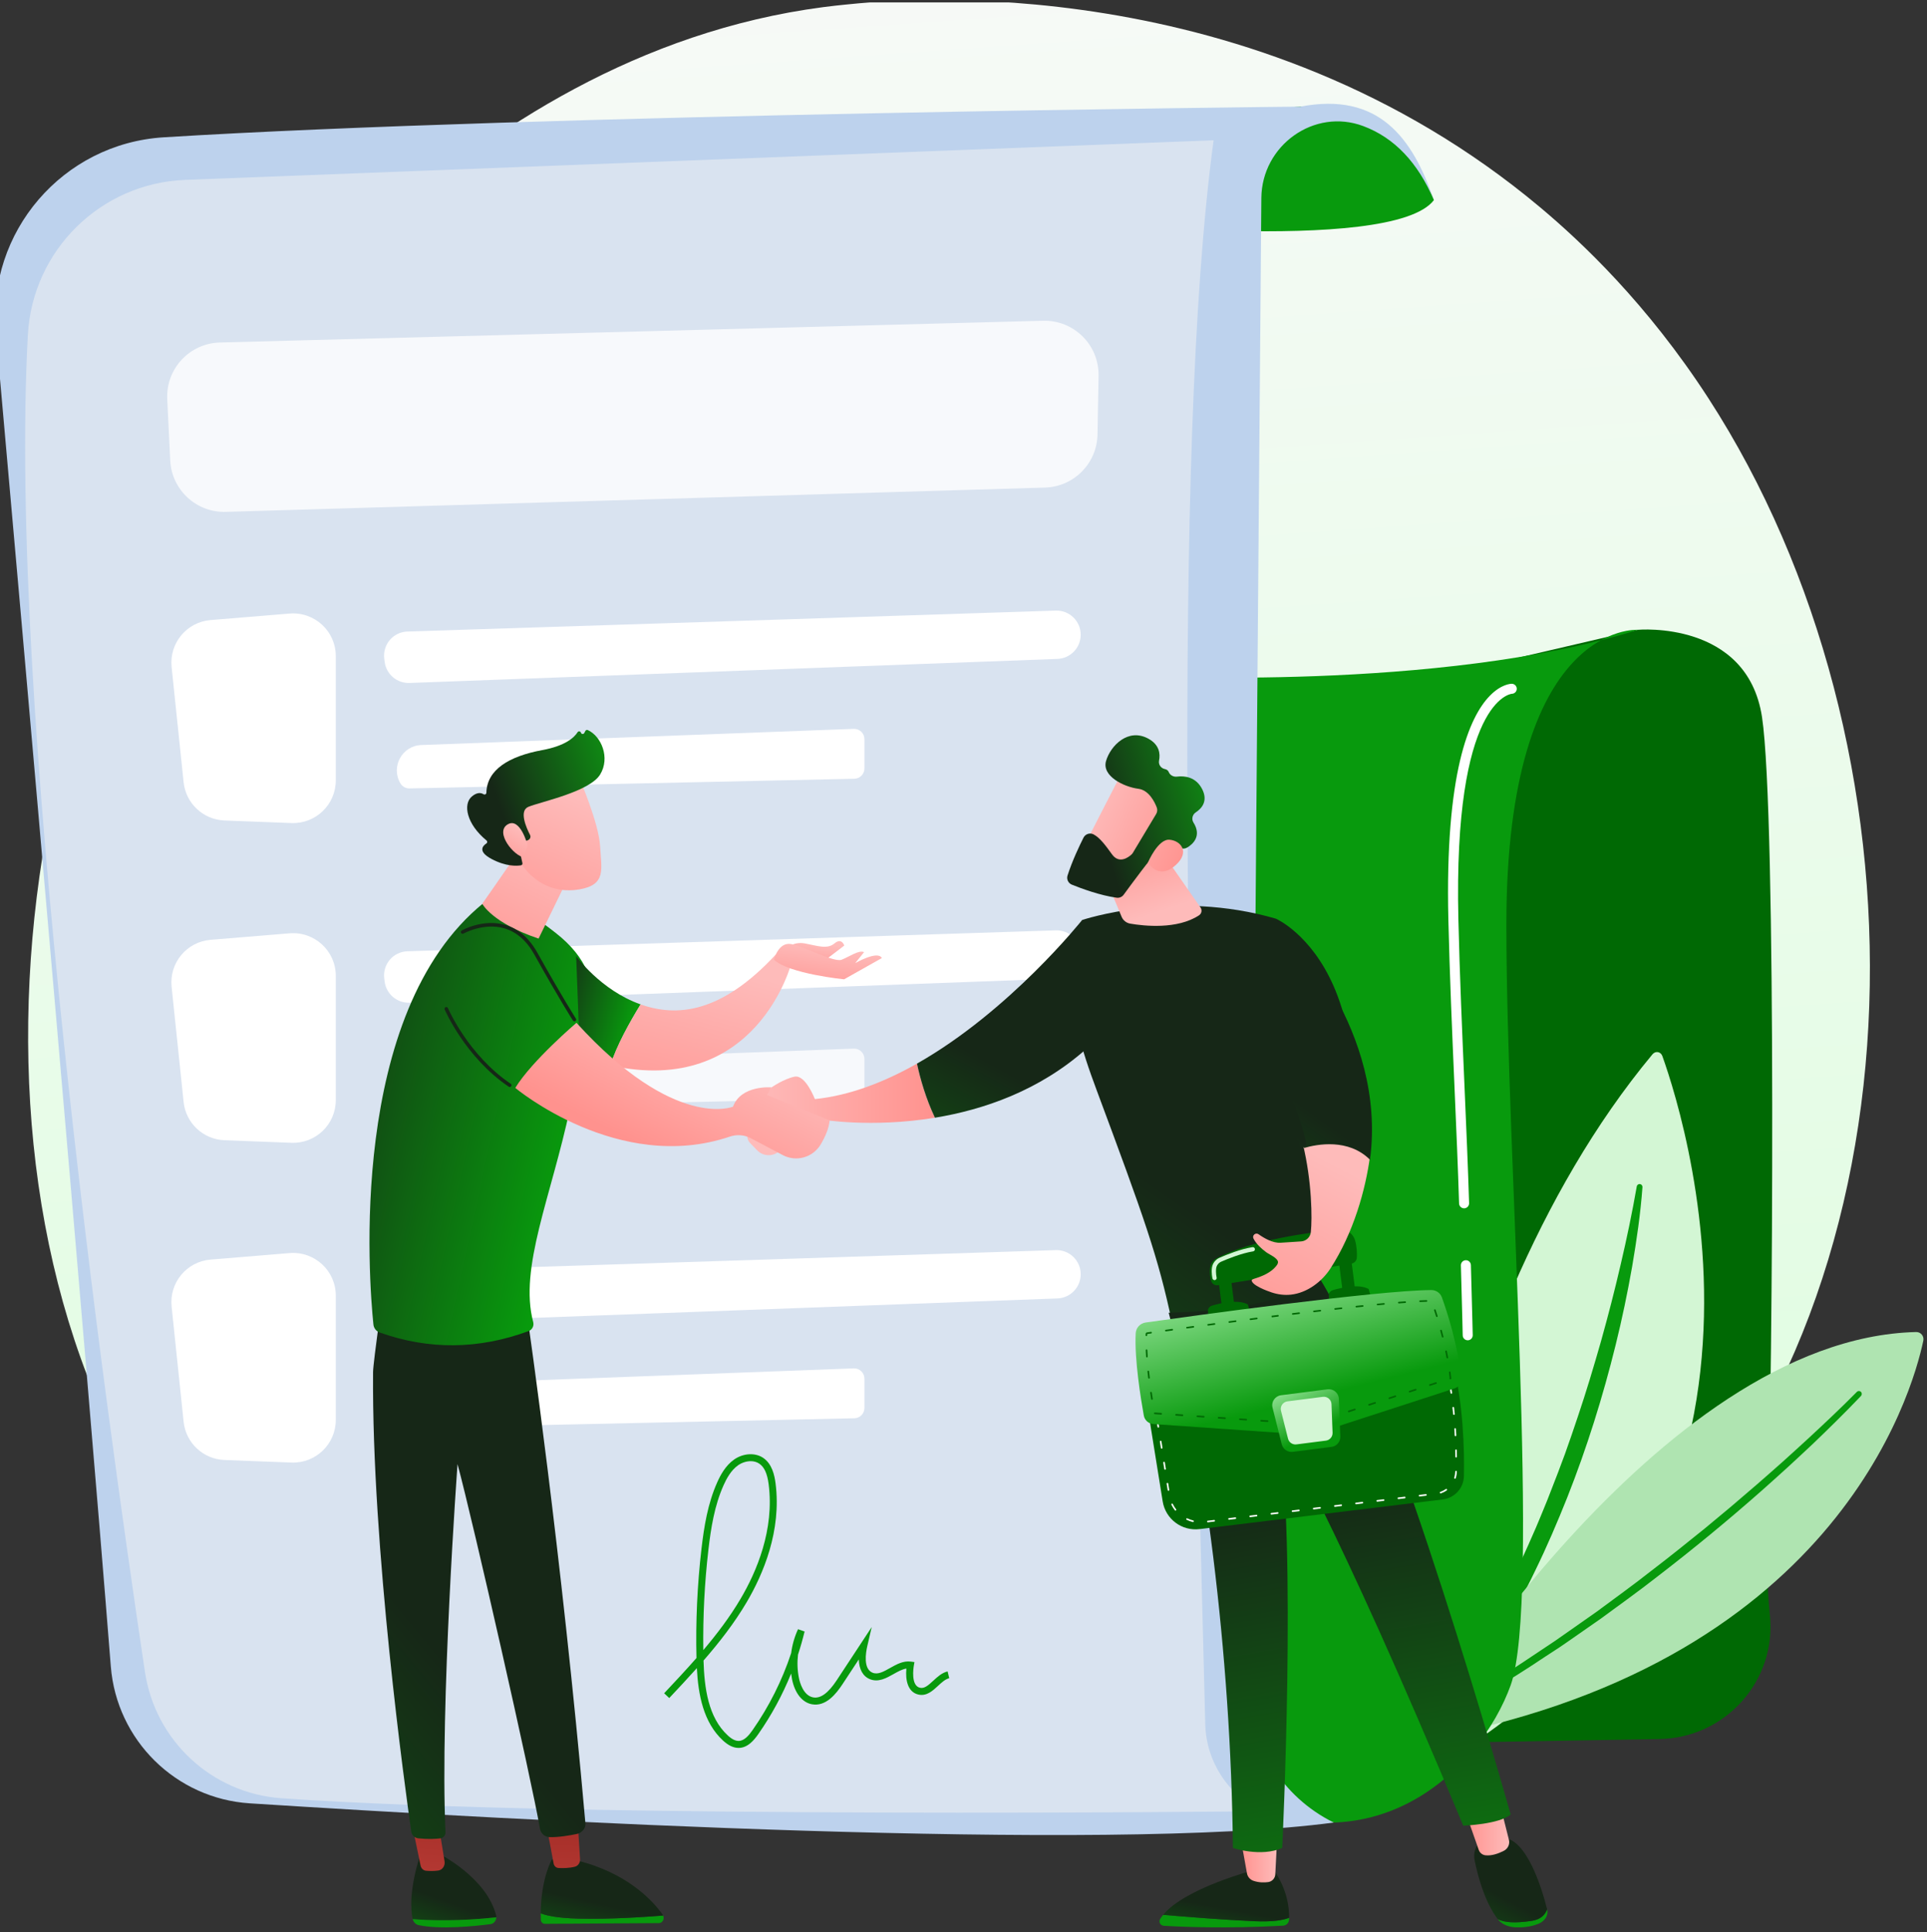
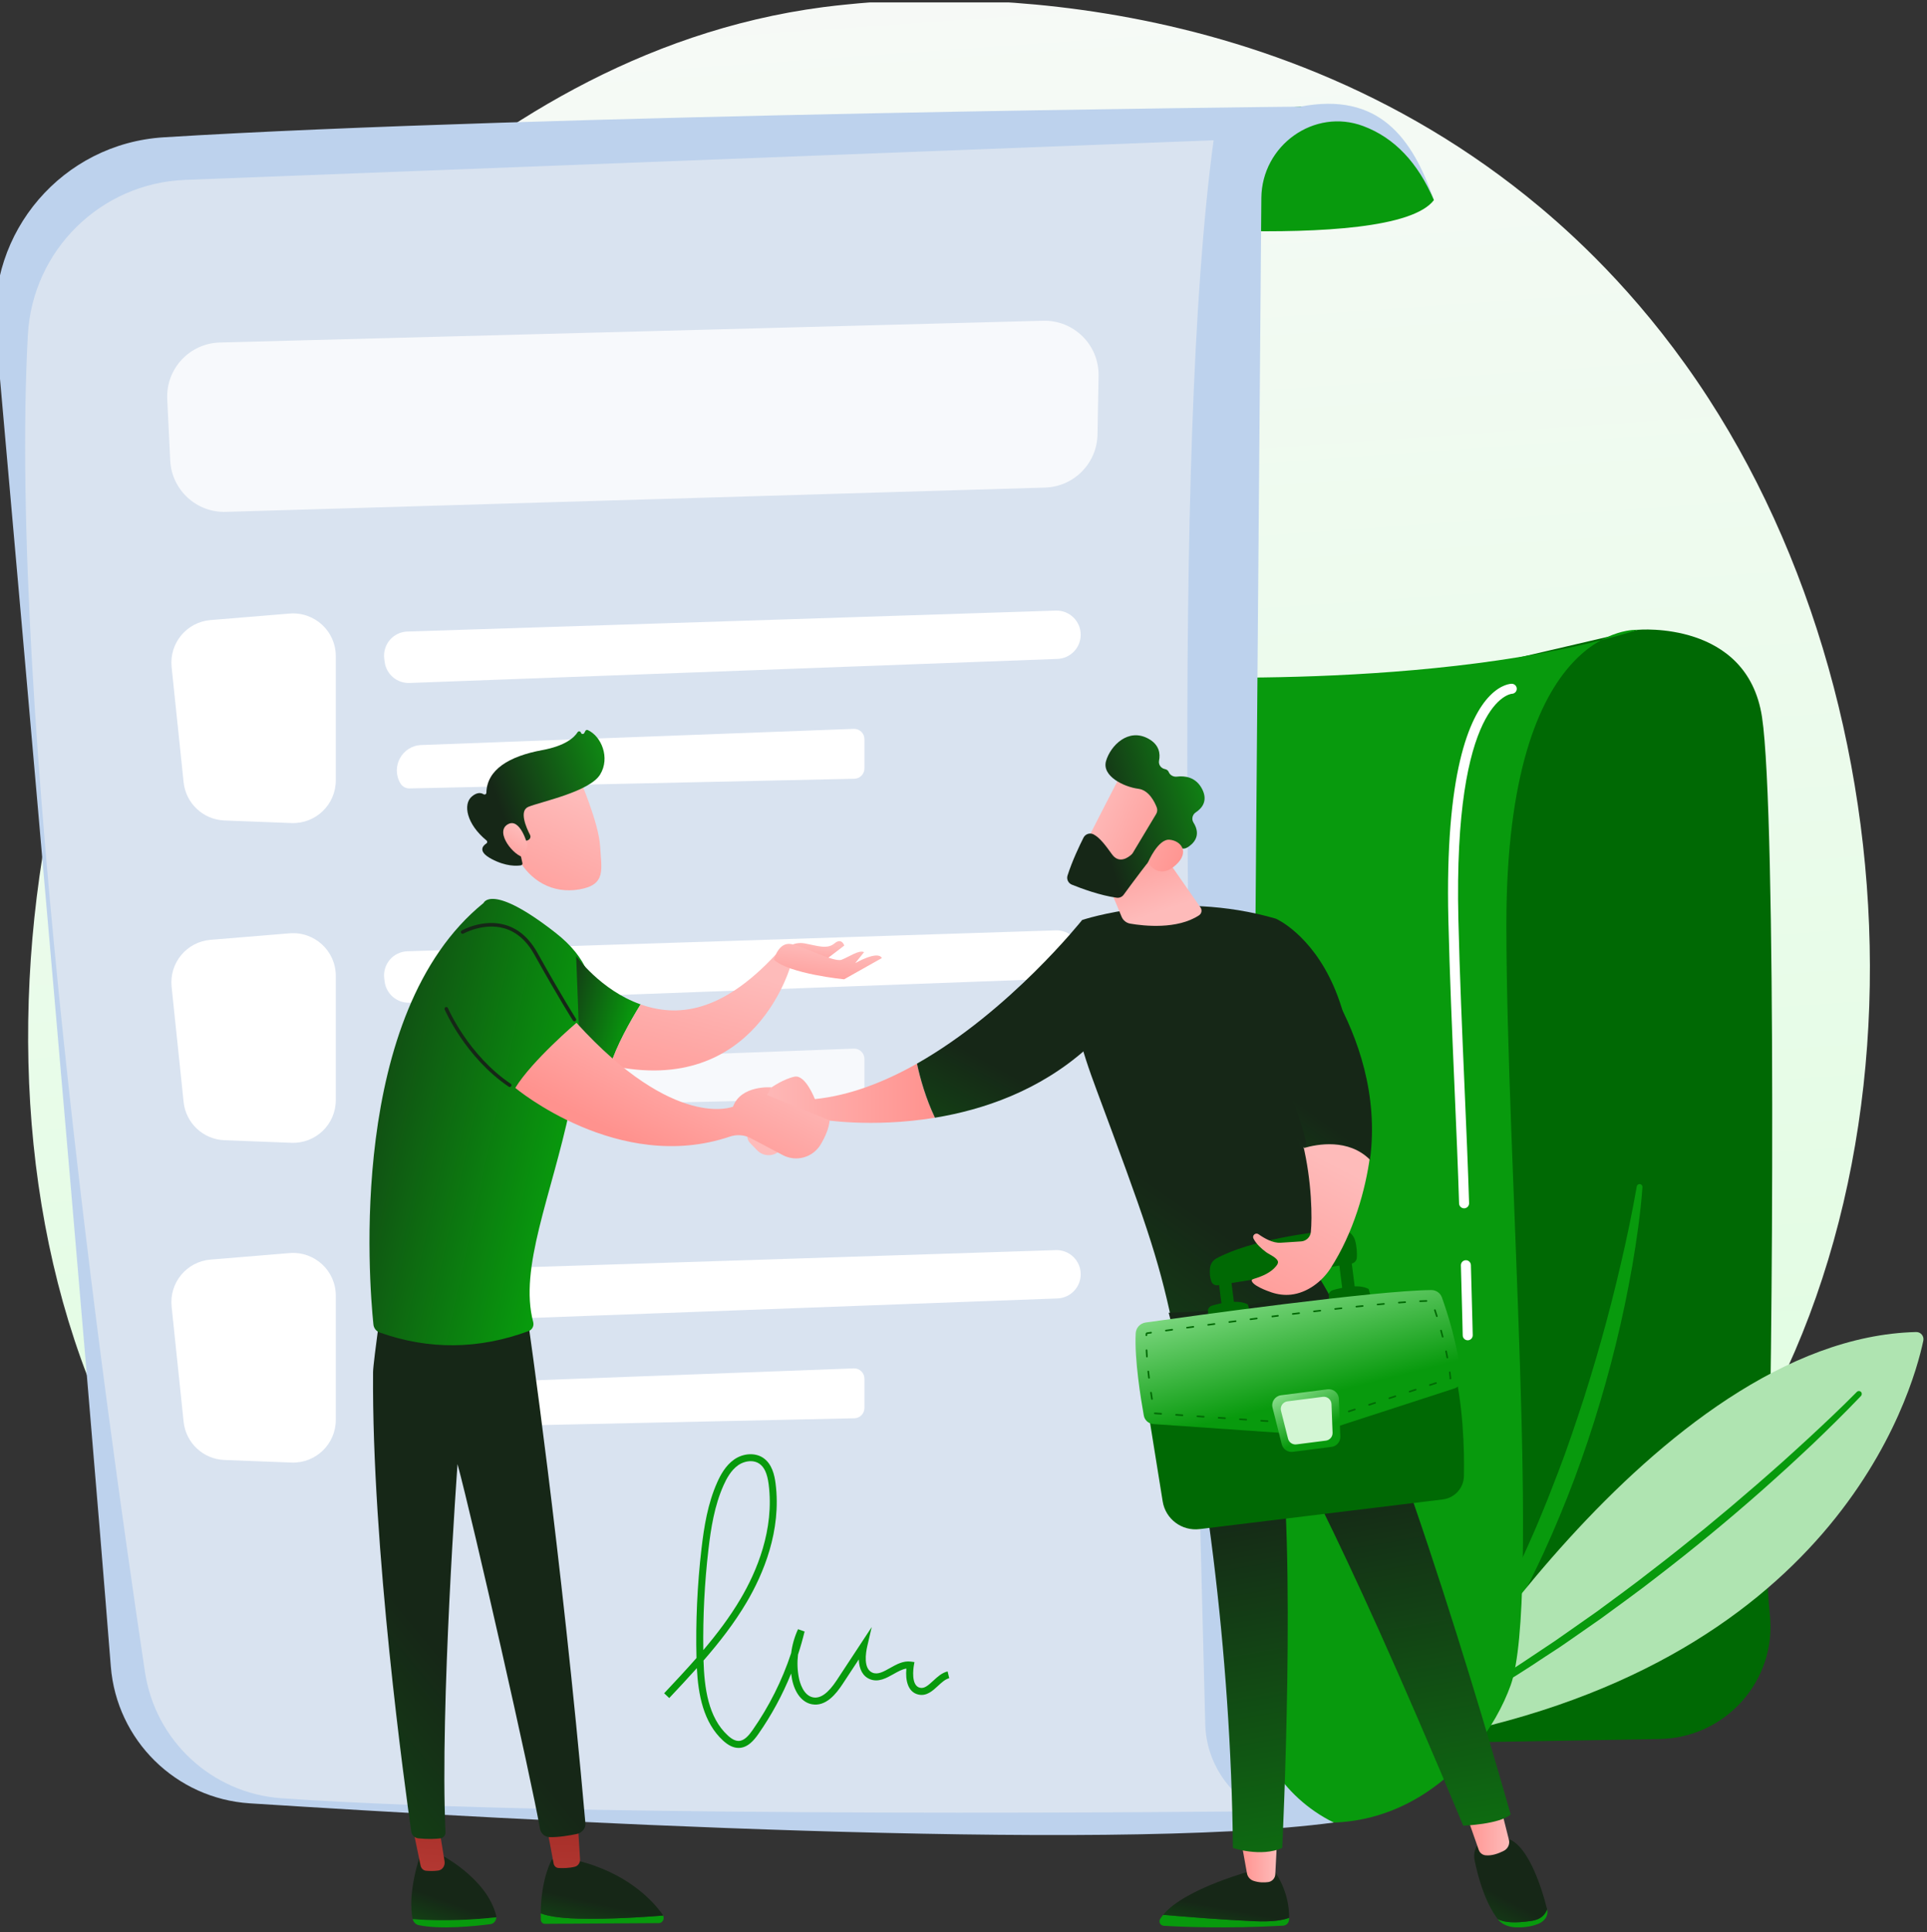
<svg xmlns="http://www.w3.org/2000/svg" width="400" height="401" viewBox="0 0 400 401" fill="none">
  <rect x="0" y="0" width="400" height="401" fill="#333333" stroke="none" />
  <g clip-path="url(#clip0_4_955)">
    <path d="M342.152 326.699C332.201 336.956 323.297 342.986 316.48 347.537C249.993 391.932 173.99 379.135 150.492 374.763C112.581 367.707 80.58 362.729 53.084 337.888C-9.396 281.441 -6.357 163.689 41.384 90.747C47.044 82.098 94.713 11.437 170.879 1.481C172.742 1.237 174.133 1.099 175.35 0.97C187.133 -0.277 260.148 -6.862 319.686 43.018C328.209 50.159 341.924 63.038 354.642 82.68C401.146 154.502 401.294 265.737 342.152 326.699Z" fill="url(#paint0_linear_4_955)" />
    <path d="M306.099 138.6L340.012 130.705C340.012 130.705 362.687 128.667 365.753 148.82C368.819 168.973 367.93 288.374 366.971 312.998C366.654 321.114 366.694 328.614 367.385 335.153C368.823 348.774 358.196 360.672 344.501 360.91L281.366 362.003L306.1 138.6H306.099Z" fill="#006904" />
-     <path d="M288.056 371.706C288.056 371.706 294.831 276.711 343.017 218.805C343.646 218.05 344.733 218.239 345.065 219.168C350.316 233.837 379.828 328.169 288.055 371.706H288.056Z" fill="#D3F6D4" />
    <path d="M340.937 246.372C340.531 251.914 339.729 257.383 338.799 262.842C337.838 268.293 336.708 273.715 335.379 279.092C332.726 289.846 329.409 300.45 325.329 310.77C323.272 315.922 321.09 321.029 318.648 326.014C317.465 328.524 316.144 330.968 314.878 333.438C313.533 335.866 312.221 338.312 310.765 340.678C305.125 350.237 298.518 359.246 290.977 367.354C290.752 367.595 290.375 367.609 290.132 367.384C289.904 367.172 289.88 366.825 290.064 366.583L290.07 366.576C296.781 357.877 302.827 348.734 308.07 339.135C309.422 336.759 310.624 334.301 311.911 331.892C313.107 329.432 314.357 327.002 315.471 324.506C316.03 323.259 316.636 322.033 317.178 320.778L318.828 317.024C319.37 315.768 319.878 314.499 320.403 313.238C320.936 311.979 321.433 310.705 321.923 309.429C322.942 306.891 323.889 304.325 324.845 301.761C325.757 299.182 326.669 296.602 327.521 294.001C329.279 288.815 330.841 283.565 332.348 278.297C333.824 273.02 335.197 267.708 336.43 262.363C337.687 257.026 338.802 251.636 339.75 246.244L339.752 246.227C339.809 245.902 340.12 245.684 340.445 245.742C340.75 245.796 340.959 246.073 340.937 246.375V246.372Z" fill="#089A0D" />
    <path d="M294.028 361.308C294.028 361.308 343.702 277.752 397.746 276.444C398.705 276.421 399.433 277.302 399.235 278.24C396.934 289.162 380.844 346.335 294.028 361.308Z" fill="#AFE4B1" />
    <path d="M386.304 289.701C383.029 293.138 379.657 296.446 376.238 299.721C374.512 301.338 372.785 302.954 371.04 304.552C369.28 306.132 367.54 307.736 365.763 309.296C358.672 315.559 351.358 321.573 343.853 327.336C340.13 330.255 336.271 332.997 332.465 335.806L326.641 339.864C325.669 340.537 324.703 341.221 323.72 341.879L320.747 343.818C312.894 349.103 304.688 353.842 296.424 358.443C296.135 358.605 295.772 358.5 295.611 358.213C295.453 357.928 295.551 357.571 295.83 357.407L295.846 357.398L301.944 353.821L304.993 352.033C306 351.422 306.989 350.78 307.988 350.156L313.978 346.405C315.953 345.12 317.904 343.796 319.866 342.494L322.807 340.534L325.702 338.508L331.488 334.448C335.271 331.637 339.104 328.894 342.804 325.973C346.553 323.118 350.22 320.156 353.89 317.199L359.325 312.677L364.693 308.076C366.482 306.54 368.231 304.962 370.002 303.406C371.757 301.832 373.495 300.241 375.232 298.649C378.691 295.452 382.13 292.213 385.433 288.873L385.442 288.864C385.674 288.629 386.051 288.628 386.286 288.86C386.519 289.089 386.523 289.461 386.3 289.696L386.304 289.701Z" fill="#089A0D" />
    <path d="M237.154 140.239C237.154 140.239 298.905 143.632 340.011 130.705C340.011 130.705 312.684 128.832 312.684 191.923C312.684 240.16 319.837 332.231 313.591 349.709C307.344 367.187 283.989 390.68 250.508 370.489C217.027 350.298 237.153 140.239 237.153 140.239H237.154Z" fill="#089A0D" />
    <path d="M220.738 45.65C220.738 45.65 288.869 53.076 297.646 41.529C297.646 41.529 290.664 20.745 269.93 22.127C249.196 23.509 220.736 45.65 220.736 45.65H220.738Z" fill="#089A0D" />
    <path d="M-0.85 69.033C5.091 135.801 17.57 277.028 22.999 345.823C24.209 361.16 36.502 373.274 51.855 374.259C106.544 377.769 229.622 384.58 276.854 378.244C266.035 372.911 259.221 361.855 259.32 349.793L261.828 41.092C261.917 30.184 272.781 22.345 282.996 26.173C289.431 28.584 294.304 33.722 297.646 41.53C293.186 28.535 286.174 19.028 269.93 22.129C269.93 22.129 111.066 23.717 33.974 28.497C13.029 29.795 -2.711 48.128 -0.85 69.033Z" fill="#BDD2ED" />
    <path d="M38.449 37.332L251.915 29.114C243.11 94.294 246.827 227.032 250.186 357.845C250.385 365.6 254.933 372.58 261.947 375.895C261.947 375.895 119.567 377.536 58.388 373.197C43.984 372.175 32.233 361.276 30.093 346.994C21.695 290.948 1.601 146.16 5.784 69.506C6.742 51.953 20.882 38.008 38.449 37.332Z" fill="#D9E3F0" />
    <path d="M35.624 138.435L38.115 162.345C38.572 166.727 42.181 170.108 46.584 170.276L60.505 170.811C65.526 171.004 69.701 166.986 69.701 161.96V136.166C69.701 130.988 65.279 126.914 60.119 127.338L43.706 128.687C38.756 129.093 35.108 133.492 35.622 138.432L35.624 138.435Z" fill="white" />
    <path d="M84.578 131.065C107.747 130.344 196.693 127.453 219.152 126.721C221.986 126.63 224.328 128.9 224.328 131.735C224.328 134.434 222.194 136.648 219.497 136.748L85.009 141.741C82.418 141.837 80.18 139.944 79.848 137.373L79.764 136.723C79.382 133.783 81.615 131.156 84.578 131.065Z" fill="white" />
    <path d="M83.121 162.586C83.515 163.245 84.232 163.642 85 163.626L177.346 161.62C178.506 161.596 179.434 160.648 179.434 159.486V153.398C179.434 152.189 178.429 151.221 177.22 151.266L87.449 154.622C83.451 154.771 81.072 159.148 83.121 162.584V162.586Z" fill="white" />
    <path d="M35.624 204.795L38.115 228.705C38.572 233.088 42.181 236.469 46.584 236.637L60.505 237.171C65.526 237.364 69.701 233.346 69.701 228.321V202.526C69.701 197.348 65.279 193.275 60.119 193.699L43.706 195.047C38.756 195.454 35.108 199.852 35.622 204.792L35.624 204.795Z" fill="white" />
    <path d="M84.578 197.425C107.747 196.705 196.693 193.813 219.152 193.082C221.986 192.989 224.328 195.261 224.328 198.096C224.328 200.794 222.194 203.008 219.497 203.108L85.009 208.101C82.418 208.196 80.18 206.303 79.848 203.733L79.764 203.082C79.382 200.143 81.615 197.515 84.578 197.424V197.425Z" fill="white" />
    <path opacity="0.78" d="M83.121 228.948C83.515 229.607 84.232 230.004 85 229.989L177.346 227.982C178.506 227.958 179.434 227.01 179.434 225.85V219.762C179.434 218.552 178.429 217.584 177.22 217.629L87.449 220.985C83.451 221.135 81.072 225.512 83.121 228.948Z" fill="white" />
    <path d="M35.624 271.157L38.115 295.068C38.572 299.45 42.181 302.831 46.584 302.999L60.505 303.534C65.526 303.727 69.701 299.708 69.701 294.683V268.889C69.701 263.711 65.279 259.637 60.119 260.061L43.706 261.41C38.756 261.816 35.108 266.215 35.622 271.155L35.624 271.157Z" fill="white" />
    <path d="M84.578 263.787C107.747 263.067 196.693 260.176 219.152 259.444C221.986 259.353 224.328 261.623 224.328 264.458C224.328 267.157 222.194 269.37 219.497 269.471L85.009 274.463C82.418 274.559 80.18 272.666 79.848 270.095L79.764 269.444C79.382 266.505 81.615 263.877 84.578 263.786V263.787Z" fill="white" />
    <path d="M83.121 295.309C83.515 295.968 84.232 296.365 85 296.349L177.346 294.343C178.506 294.319 179.434 293.371 179.434 292.211V286.123C179.434 284.913 178.429 283.945 177.22 283.99L87.449 287.346C83.451 287.496 81.072 291.872 83.121 295.309Z" fill="white" />
    <g style="mix-blend-mode:soft-light">
      <path d="M304.663 278.157C304.098 278.157 303.635 277.704 303.625 277.138C303.625 277.106 303.561 273.833 303.246 262.611C303.23 262.038 303.682 261.559 304.255 261.543C304.816 261.514 305.308 261.979 305.324 262.552C305.639 273.786 305.703 277.066 305.704 277.097C305.714 277.671 305.258 278.146 304.685 278.156H304.665L304.663 278.157Z" fill="white" />
    </g>
    <g style="mix-blend-mode:soft-light">
      <path d="M303.908 250.769C303.348 250.769 302.888 250.325 302.87 249.761C302.647 242.458 302.298 234.384 301.93 225.835C301.432 214.286 300.917 202.342 300.645 190.838C299.928 160.474 304.936 148.818 309.265 144.386C311.617 141.978 313.588 141.908 313.806 141.908C314.379 141.908 314.845 142.374 314.845 142.948C314.845 143.521 314.391 143.976 313.827 143.987C313.591 144.005 301.651 145.315 302.725 190.79C302.997 202.275 303.511 214.208 304.009 225.747C304.377 234.301 304.726 242.383 304.949 249.699C304.967 250.272 304.517 250.752 303.942 250.769C303.932 250.769 303.92 250.769 303.91 250.769H303.908Z" fill="white" />
    </g>
    <path d="M153.309 362.755C152.255 362.755 151.201 362.257 150.086 361.234C145.994 357.474 144.937 351.695 144.65 346.199C142.761 348.312 140.829 350.371 138.918 352.406L137.862 351.415C140.104 349.024 142.379 346.601 144.573 344.098C144.391 336.57 144.738 328.962 145.605 321.479C146.136 316.89 146.903 312.036 148.891 307.607C149.526 306.194 150.577 304.171 152.387 302.905C154.275 301.584 156.751 301.44 158.408 302.554C160.271 303.805 160.773 306.177 160.988 307.852C162.254 317.697 158.413 326.722 154.968 332.558C152.41 336.891 149.314 340.855 146.034 344.625C146.204 350.252 146.984 356.416 151.066 360.165C151.925 360.955 152.674 361.329 153.375 361.303C154.527 361.261 155.457 360.145 156.216 359.059C159.667 354.116 162.351 348.757 164.228 343.073C164.447 341.363 164.925 339.685 165.652 338.12L167.014 338.597C166.619 340.219 166.163 341.819 165.648 343.394C165.456 345.004 165.514 346.643 165.833 348.235C166.003 349.082 166.718 351.875 168.779 352.267C170.318 352.557 171.92 351.394 173.691 348.703L180.949 337.669L180.032 341.619C179.708 343.014 179.165 346.344 181.112 347.144C182.22 347.6 183.391 346.941 184.747 346.176C186.096 345.416 187.488 344.63 189.071 344.842L189.819 344.942L189.691 345.683C189.617 346.109 189.031 349.844 190.969 350.272C191.856 350.47 192.598 349.854 193.715 348.82C194.594 348.008 195.502 347.169 196.698 346.878L197.04 348.288C196.211 348.488 195.478 349.166 194.701 349.885C193.598 350.905 192.351 352.061 190.657 351.687C188.45 351.2 187.909 348.715 188.147 346.289C187.277 346.415 186.389 346.916 185.46 347.44C183.988 348.269 182.318 349.208 180.562 348.485C179.112 347.889 178.326 346.448 178.267 344.387L174.903 349.5C173.546 351.564 171.409 354.247 168.507 353.692C166.516 353.313 164.984 351.38 164.411 348.521C164.331 348.124 164.266 347.722 164.216 347.319C162.437 351.74 160.159 355.945 157.404 359.891C156.496 361.19 155.225 362.69 153.428 362.755C153.387 362.755 153.346 362.758 153.306 362.758L153.309 362.755ZM155.833 303.246C154.881 303.246 153.918 303.603 153.22 304.092C151.705 305.152 150.78 306.945 150.215 308.201C148.308 312.449 147.564 317.175 147.046 321.646C146.248 328.528 145.895 335.519 145.992 342.454C148.832 339.105 151.493 335.597 153.722 331.82C157.052 326.179 160.767 317.474 159.554 308.036C159.268 305.82 158.648 304.46 157.603 303.757C157.066 303.396 156.451 303.246 155.835 303.246H155.833Z" fill="#089A0D" />
    <path opacity="0.78" d="M216.931 101.188L46.877 106.234C40.768 106.416 35.638 101.675 35.339 95.57L34.715 82.85C34.407 76.562 39.331 71.251 45.624 71.085L216.524 66.567C222.914 66.398 228.153 71.594 228.037 77.984L227.816 90.177C227.707 96.164 222.917 101.011 216.931 101.188Z" fill="white" />
    <path d="M163.366 235.17C163.366 235.17 157.694 231.449 156.909 232.307C156.629 232.612 155.977 233.65 155.369 234.782C154.939 235.581 155.072 236.565 155.702 237.217L157.164 238.728C158.558 240.168 160.915 240.065 162.145 238.482C162.765 237.684 163.26 236.608 163.366 235.17Z" fill="url(#paint1_linear_4_955)" />
    <path d="M169.149 228.102C169.149 228.102 167.202 222.977 164.929 223.448C162.656 223.917 160.168 225.663 160.168 225.663L156.515 230.603C156.515 230.603 166.768 234.641 170.374 232.327C170.374 232.327 180.846 234.138 194.072 231.967C192.158 227.926 191.017 223.879 190.347 220.738C183.65 224.529 176.435 227.361 169.149 228.102Z" fill="url(#paint2_linear_4_955)" />
    <path d="M224.624 190.937C224.624 190.937 209.63 209.822 190.346 220.737C191.017 223.879 192.158 227.924 194.071 231.967C204.074 230.326 215.651 226.409 225.466 217.705L224.622 190.938L224.624 190.937Z" fill="url(#paint3_linear_4_955)" />
    <path d="M243.324 274.643C240.392 260.714 237.459 252.65 227.64 226.249C224.55 217.942 221.745 209.535 223.101 200.774L224.624 190.937C224.624 190.937 243.706 184.48 264.856 190.665C264.856 190.665 293.713 203.201 274.113 265.113C265.279 274.997 254.938 277.815 243.324 274.643Z" fill="url(#paint4_linear_4_955)" />
    <path d="M227.873 178.38L232.82 190.266C233.132 191.016 233.808 191.552 234.61 191.688C237.462 192.178 244.362 192.941 248.892 189.962C249.432 189.607 249.57 188.874 249.2 188.344L240.059 175.219L227.871 178.378L227.873 178.38Z" fill="url(#paint5_linear_4_955)" />
    <path d="M232.99 160.194C232.782 160.39 224.22 177.202 224.22 177.202L233.924 181.887L244.407 167.157C244.407 167.157 236.468 156.919 232.99 160.194Z" fill="url(#paint6_linear_4_955)" />
    <path d="M239.997 168.925L235.157 176.994C235.083 177.115 234.996 177.227 234.891 177.324C234.315 177.86 232.344 179.421 230.819 177.297C229.52 175.487 228.302 173.842 226.996 173.163C226.234 172.766 225.294 173.083 224.907 173.851C224.11 175.432 222.565 178.653 221.594 181.708C221.35 182.473 221.747 183.297 222.491 183.599C224.457 184.394 228.34 185.834 231.786 186.31C232.352 186.389 232.913 186.149 233.249 185.687C234.732 183.657 238.911 177.979 240.338 176.559C241.663 175.24 244.108 175.738 245.211 176.054C245.629 176.175 246.075 176.117 246.448 175.892C247.566 175.218 249.517 173.541 247.733 170.702C247.288 169.997 247.515 169.056 248.212 168.597C249.46 167.776 250.814 166.235 249.524 163.739C248.217 161.211 245.885 160.985 244.295 161.179C243.592 161.265 242.878 160.896 242.608 160.241C242.488 159.95 242.251 159.701 241.81 159.613C240.977 159.445 240.431 158.682 240.593 157.848C240.874 156.418 240.663 154.56 238.38 153.306C234.193 151.003 230.525 154.754 229.593 157.92C228.659 161.086 233.342 163.325 236.286 163.698C238.449 163.972 239.635 166.333 240.113 167.566C240.286 168.014 240.243 168.514 239.997 168.927V168.925Z" fill="url(#paint7_linear_4_955)" />
    <path d="M238.3 178.972C238.3 178.972 240.383 174.071 242.765 174.272C245.149 174.472 247.024 176.845 244.07 179.515C240.396 182.835 238.298 178.972 238.298 178.972H238.3Z" fill="url(#paint8_linear_4_955)" />
    <path d="M241.445 397.397C246.054 397.795 254.053 398.442 260.358 398.719C264.148 398.886 266.33 398.515 267.587 398.012C267.585 398.155 267.581 398.288 267.575 398.412C267.545 399.075 267.006 399.606 266.335 399.644C254.42 400.309 244.945 399.875 241.572 399.669C240.873 399.627 240.458 398.869 240.815 398.274C240.994 397.976 241.21 397.684 241.445 397.397Z" fill="#089A0D" />
    <path d="M260.358 398.721C254.052 398.444 246.053 397.796 241.445 397.399C245.976 391.84 260.358 388.094 260.358 388.094H264.419C267.212 392.12 267.617 395.954 267.587 398.014C266.33 398.518 264.148 398.888 260.358 398.721Z" fill="url(#paint9_linear_4_955)" />
    <path d="M265.104 381.461L264.724 388.982C264.683 389.796 264.074 390.481 263.258 390.598C262.446 390.714 261.359 390.728 260.207 390.345C259.498 390.108 258.971 389.512 258.841 388.783L257.527 381.461H265.104Z" fill="url(#paint10_linear_4_955)" />
    <path d="M317.86 398.664C319.859 398.386 320.763 397.348 321.142 396.237C321.145 396.247 321.148 396.258 321.15 396.268C321.443 397.439 320.762 398.651 319.399 399.229C317.751 399.926 315.951 400.045 314.552 399.988C313.052 399.926 311.675 399.306 310.918 398.312L310.907 398.297C312.412 399.042 314.526 399.13 317.859 398.664H317.86Z" fill="#089A0D" />
    <path d="M308.438 381.413H311.786C316.889 381.309 320.093 392.071 321.141 396.237C320.762 397.348 319.858 398.386 317.859 398.665C314.526 399.129 312.412 399.042 310.907 398.297C308.15 394.67 306.784 389.358 306.126 386.257C305.379 382.731 308.436 381.415 308.436 381.415L308.438 381.413Z" fill="url(#paint11_linear_4_955)" />
    <path d="M311.357 374.431L313.216 381.828C313.444 382.736 313.01 383.673 312.171 384.104C311.13 384.639 309.666 385.199 308.32 385.036C307.687 384.959 307.16 384.514 306.951 383.917L304.221 376.133L311.357 374.429V374.431Z" fill="url(#paint12_linear_4_955)" />
    <path d="M313.576 376.569C311.262 378.622 303.736 378.893 303.736 378.893C276.622 313.817 265.318 295.902 265.318 295.902C269.233 320.466 266.161 383.514 266.161 383.514C261.687 385.488 255.918 383.514 255.918 383.514C255.555 343.301 249.894 300.092 242.592 272.444C260.918 272.031 270.878 268.036 274.06 265.521C289.335 290.148 313.578 376.57 313.578 376.57L313.576 376.569Z" fill="url(#paint13_linear_4_955)" />
    <path d="M237.975 290.628L241.347 311.602C241.935 315.259 245.323 317.796 249.016 317.345L299.485 311.188C301.954 310.888 303.827 308.825 303.876 306.35C303.984 300.931 303.772 291.286 301.497 282.499L237.975 290.627V290.628Z" fill="#006904" />
-     <path d="M250.719 315.939C250.636 315.939 250.565 315.877 250.555 315.794C250.543 315.703 250.608 315.62 250.7 315.61L252.018 315.449C252.114 315.439 252.192 315.502 252.202 315.594C252.214 315.685 252.148 315.768 252.058 315.778L250.74 315.939C250.74 315.939 250.727 315.939 250.72 315.939H250.719ZM247.643 315.881C247.629 315.881 247.616 315.88 247.602 315.876C247.163 315.767 246.732 315.613 246.323 315.418C246.24 315.379 246.205 315.279 246.245 315.198C246.285 315.115 246.385 315.08 246.465 315.119C246.854 315.305 247.264 315.45 247.682 315.555C247.77 315.576 247.825 315.666 247.802 315.756C247.783 315.832 247.717 315.883 247.641 315.883L247.643 315.881ZM255.113 315.402C255.03 315.402 254.959 315.34 254.949 315.256C254.937 315.166 255.002 315.081 255.092 315.071L256.41 314.91C256.499 314.897 256.583 314.964 256.595 315.055C256.606 315.145 256.541 315.23 256.45 315.24L255.132 315.401C255.132 315.401 255.119 315.401 255.111 315.401L255.113 315.402ZM259.507 314.867C259.424 314.867 259.353 314.804 259.343 314.721C259.331 314.63 259.397 314.547 259.487 314.537L260.805 314.376C260.9 314.361 260.979 314.43 260.989 314.521C261.001 314.613 260.935 314.695 260.845 314.705L259.527 314.867C259.527 314.867 259.514 314.867 259.507 314.867ZM263.902 314.331C263.82 314.331 263.749 314.269 263.738 314.186C263.727 314.094 263.792 314.012 263.882 314.001L265.2 313.84C265.296 313.83 265.374 313.894 265.385 313.984C265.396 314.075 265.331 314.158 265.241 314.168L263.923 314.33C263.923 314.33 263.91 314.33 263.902 314.33V314.331ZM268.297 313.795C268.214 313.795 268.143 313.733 268.133 313.65C268.121 313.559 268.186 313.476 268.278 313.466L269.596 313.305C269.692 313.292 269.77 313.358 269.78 313.45C269.792 313.541 269.726 313.624 269.636 313.634L268.318 313.795C268.318 313.795 268.305 313.795 268.298 313.795H268.297ZM244.005 313.508C243.955 313.508 243.906 313.486 243.874 313.443C243.597 313.084 243.356 312.695 243.157 312.287C243.116 312.204 243.151 312.106 243.234 312.065C243.317 312.026 243.415 312.059 243.456 312.142C243.645 312.529 243.874 312.9 244.137 313.239C244.193 313.312 244.18 313.416 244.108 313.472C244.077 313.495 244.041 313.506 244.006 313.506L244.005 313.508ZM272.691 313.258C272.608 313.258 272.537 313.196 272.527 313.113C272.515 313.022 272.58 312.939 272.67 312.929L273.988 312.768C274.084 312.753 274.163 312.821 274.173 312.911C274.184 313.003 274.119 313.085 274.029 313.096L272.711 313.257C272.711 313.257 272.698 313.257 272.691 313.257V313.258ZM277.085 312.723C277.002 312.723 276.931 312.66 276.921 312.577C276.909 312.486 276.975 312.403 277.065 312.393L278.383 312.232C278.471 312.222 278.555 312.286 278.567 312.376C278.579 312.467 278.513 312.55 278.422 312.56L277.104 312.721C277.104 312.721 277.091 312.721 277.083 312.721L277.085 312.723ZM281.479 312.187C281.396 312.187 281.325 312.124 281.315 312.042C281.303 311.95 281.369 311.868 281.46 311.857L282.778 311.696C282.874 311.685 282.952 311.75 282.963 311.84C282.974 311.931 282.909 312.014 282.819 312.024L281.501 312.185C281.501 312.185 281.488 312.185 281.48 312.185L281.479 312.187ZM285.875 311.65C285.792 311.65 285.721 311.587 285.711 311.505C285.699 311.413 285.764 311.33 285.854 311.32L287.172 311.159C287.268 311.145 287.347 311.213 287.357 311.304C287.368 311.396 287.303 311.478 287.213 311.489L285.895 311.65C285.895 311.65 285.882 311.65 285.875 311.65ZM290.269 311.114C290.186 311.114 290.115 311.052 290.105 310.969C290.093 310.878 290.158 310.795 290.25 310.785L291.568 310.623C291.664 310.613 291.742 310.677 291.752 310.769C291.764 310.86 291.699 310.943 291.609 310.953L290.29 311.114C290.29 311.114 290.277 311.114 290.27 311.114H290.269ZM294.663 310.578C294.58 310.578 294.509 310.516 294.499 310.433C294.487 310.342 294.553 310.259 294.644 310.249L295.962 310.088C296.058 310.076 296.136 310.142 296.146 310.232C296.158 310.323 296.093 310.406 296.003 310.416L294.685 310.577C294.685 310.577 294.672 310.577 294.664 310.577L294.663 310.578ZM299.038 309.94C298.97 309.94 298.905 309.896 298.881 309.828C298.852 309.741 298.897 309.647 298.984 309.617C299.388 309.478 299.771 309.284 300.122 309.038C300.197 308.986 300.301 309.003 300.353 309.079C300.406 309.154 300.388 309.257 300.313 309.31C299.935 309.572 299.524 309.782 299.092 309.931C299.074 309.937 299.056 309.94 299.038 309.94ZM242.543 309.392C242.463 309.392 242.392 309.334 242.379 309.253L242.168 307.942C242.154 307.852 242.215 307.767 242.306 307.752C242.398 307.738 242.482 307.799 242.496 307.89L242.707 309.201C242.721 309.291 242.66 309.377 242.569 309.391C242.56 309.391 242.552 309.394 242.543 309.394V309.392ZM302.02 306.887C302.004 306.887 301.986 306.884 301.97 306.878C301.883 306.851 301.834 306.758 301.863 306.671C301.991 306.264 302.062 305.84 302.072 305.411C302.075 305.321 302.149 305.248 302.238 305.248H302.242C302.333 305.251 302.406 305.326 302.404 305.418C302.393 305.878 302.317 306.334 302.179 306.769C302.158 306.84 302.092 306.885 302.021 306.885L302.02 306.887ZM241.84 305.022C241.76 305.022 241.689 304.963 241.676 304.882L241.466 303.571C241.451 303.481 241.512 303.396 241.604 303.381C241.698 303.365 241.779 303.429 241.794 303.519L242.004 304.83C242.019 304.92 241.958 305.006 241.866 305.02C241.858 305.02 241.849 305.023 241.84 305.023V305.022ZM302.255 302.483C302.164 302.483 302.089 302.409 302.089 302.319C302.085 301.89 302.079 301.448 302.069 300.992C302.068 300.9 302.14 300.825 302.232 300.822C302.33 300.806 302.399 300.893 302.402 300.985C302.41 301.442 302.418 301.886 302.422 302.316C302.422 302.407 302.349 302.483 302.258 302.483H302.255ZM241.138 300.651C241.058 300.651 240.987 300.593 240.974 300.511L240.763 299.2C240.749 299.11 240.81 299.025 240.901 299.01C240.993 298.997 241.077 299.057 241.091 299.148L241.302 300.459C241.316 300.549 241.255 300.635 241.164 300.649C241.155 300.649 241.146 300.652 241.138 300.652V300.651ZM302.126 298.057C302.039 298.057 301.965 297.988 301.96 297.898C301.938 297.464 301.912 297.023 301.885 296.574C301.879 296.483 301.949 296.403 302.04 296.397C302.15 296.405 302.211 296.461 302.217 296.553C302.246 297.003 302.271 297.445 302.293 297.881C302.297 297.972 302.227 298.051 302.136 298.055C302.133 298.055 302.13 298.055 302.127 298.055L302.126 298.057ZM240.435 296.28C240.355 296.28 240.284 296.222 240.271 296.14L240.061 294.83C240.046 294.74 240.107 294.654 240.198 294.639C240.293 294.625 240.374 294.687 240.389 294.777L240.599 296.088C240.614 296.178 240.553 296.264 240.461 296.278C240.453 296.278 240.444 296.281 240.435 296.281V296.28ZM301.802 293.641C301.718 293.641 301.645 293.577 301.637 293.491C301.594 293.056 301.548 292.616 301.499 292.173C301.488 292.082 301.554 292 301.645 291.99C301.735 291.979 301.818 292.045 301.828 292.137C301.879 292.581 301.924 293.022 301.968 293.461C301.976 293.552 301.909 293.633 301.818 293.642C301.812 293.642 301.808 293.642 301.802 293.642V293.641ZM239.732 291.909C239.653 291.909 239.582 291.851 239.568 291.769L239.33 290.289L240.547 290.133C240.641 290.119 240.721 290.187 240.733 290.277C240.744 290.369 240.68 290.451 240.589 290.463L239.714 290.575L239.897 291.717C239.911 291.807 239.85 291.893 239.759 291.907C239.75 291.907 239.741 291.91 239.732 291.91V291.909ZM243.642 290.07C243.559 290.07 243.488 290.009 243.478 289.924C243.466 289.833 243.53 289.75 243.621 289.739L244.94 289.57C245.046 289.557 245.114 289.624 245.125 289.714C245.137 289.805 245.073 289.888 244.982 289.9L243.664 290.068C243.656 290.068 243.649 290.068 243.642 290.068V290.07ZM248.033 289.508C247.95 289.508 247.879 289.447 247.869 289.363C247.857 289.271 247.921 289.188 248.013 289.177L249.331 289.008C249.435 288.995 249.505 289.061 249.517 289.152C249.528 289.244 249.464 289.326 249.373 289.338L248.055 289.506C248.048 289.506 248.04 289.506 248.033 289.506V289.508ZM301.261 289.247C301.179 289.247 301.11 289.187 301.097 289.106C301.031 288.67 300.96 288.233 300.886 287.796C300.872 287.706 300.933 287.621 301.023 287.605C301.117 287.59 301.2 287.651 301.214 287.741C301.288 288.18 301.359 288.618 301.425 289.056C301.438 289.146 301.377 289.232 301.285 289.245C301.277 289.245 301.268 289.247 301.261 289.247ZM252.424 288.946C252.342 288.946 252.27 288.885 252.26 288.801C252.249 288.709 252.312 288.627 252.404 288.615L253.722 288.447C253.827 288.435 253.896 288.5 253.908 288.59C253.919 288.682 253.856 288.765 253.764 288.776L252.446 288.945C252.439 288.945 252.432 288.945 252.424 288.945V288.946ZM256.815 288.384C256.733 288.384 256.662 288.323 256.651 288.239C256.64 288.148 256.704 288.065 256.795 288.053L258.113 287.885C258.216 287.875 258.287 287.939 258.299 288.029C258.311 288.12 258.247 288.203 258.155 288.214L256.837 288.383C256.83 288.383 256.823 288.383 256.815 288.383V288.384ZM261.207 287.822C261.124 287.822 261.053 287.761 261.043 287.677C261.031 287.586 261.095 287.503 261.186 287.491L262.504 287.323C262.608 287.314 262.679 287.377 262.69 287.467C262.702 287.558 262.638 287.641 262.547 287.653L261.228 287.821C261.221 287.821 261.214 287.821 261.207 287.821V287.822ZM265.598 287.261C265.515 287.261 265.444 287.2 265.434 287.115C265.422 287.024 265.486 286.941 265.578 286.93L266.896 286.761C266.997 286.747 267.07 286.815 267.082 286.905C267.093 286.996 267.029 287.079 266.938 287.091L265.62 287.259C265.612 287.259 265.605 287.259 265.598 287.259V287.261ZM269.989 286.699C269.906 286.699 269.835 286.638 269.825 286.554C269.814 286.462 269.877 286.38 269.969 286.368L271.287 286.2C271.381 286.186 271.461 286.252 271.473 286.343C271.484 286.435 271.421 286.517 271.329 286.529L270.011 286.697C270.011 286.697 269.996 286.697 269.989 286.697V286.699ZM274.38 286.137C274.298 286.137 274.227 286.076 274.216 285.992C274.205 285.9 274.269 285.818 274.36 285.806L275.678 285.638C275.778 285.626 275.852 285.691 275.864 285.781C275.876 285.873 275.812 285.956 275.72 285.967L274.402 286.136C274.395 286.136 274.388 286.136 274.38 286.136V286.137ZM278.772 285.575C278.689 285.575 278.618 285.514 278.608 285.43C278.596 285.339 278.66 285.256 278.751 285.244L280.069 285.076C280.175 285.066 280.244 285.13 280.255 285.22C280.267 285.311 280.203 285.394 280.112 285.405L278.793 285.574C278.786 285.574 278.779 285.574 278.772 285.574V285.575ZM283.163 285.012C283.08 285.012 283.009 284.951 282.999 284.867C282.987 284.775 283.051 284.693 283.143 284.681L284.461 284.513C284.565 284.503 284.635 284.566 284.646 284.656C284.658 284.748 284.594 284.831 284.503 284.842L283.185 285.011C283.177 285.011 283.17 285.011 283.163 285.011V285.012ZM300.459 284.893C300.382 284.893 300.314 284.841 300.297 284.762C300.202 284.331 300.102 283.9 299.999 283.472C299.977 283.383 300.032 283.293 300.121 283.272C300.212 283.248 300.301 283.305 300.321 283.393C300.426 283.825 300.526 284.257 300.622 284.691C300.641 284.78 300.584 284.87 300.496 284.889C300.484 284.892 300.472 284.893 300.461 284.893H300.459ZM287.554 284.452C287.471 284.452 287.4 284.391 287.39 284.307C287.378 284.215 287.442 284.132 287.534 284.121L288.852 283.952C288.956 283.938 289.026 284.006 289.038 284.096C289.049 284.188 288.985 284.27 288.894 284.282L287.576 284.45C287.569 284.45 287.561 284.45 287.554 284.45V284.452ZM291.945 283.888C291.863 283.888 291.791 283.828 291.781 283.743C291.77 283.652 291.834 283.569 291.925 283.558L293.243 283.389C293.346 283.376 293.417 283.443 293.429 283.533C293.441 283.624 293.377 283.707 293.285 283.719L291.967 283.887C291.96 283.887 291.953 283.887 291.945 283.887V283.888ZM296.337 283.327C296.254 283.327 296.183 283.266 296.173 283.182C296.161 283.09 296.225 283.007 296.316 282.996L297.634 282.827C297.737 282.814 297.809 282.881 297.82 282.971C297.832 283.063 297.768 283.145 297.676 283.157L296.358 283.325C296.351 283.325 296.344 283.325 296.337 283.325V283.327Z" fill="white" />
    <path d="M250.798 273.45L250.742 271.806C250.864 271.397 251.185 271.076 251.595 270.956C253.134 270.504 256.975 269.566 259.031 270.728L259.552 272.579L250.797 273.448L250.798 273.45Z" fill="#006904" />
    <path d="M255.506 271.259C255.156 271.394 254.793 271.439 254.419 271.397C253.966 271.345 253.606 270.992 253.548 270.542L252.897 265.457L255.486 265.126L256.136 270.208C256.194 270.661 255.934 271.097 255.506 271.261V271.259Z" fill="#006904" />
    <path d="M275.867 270.242L275.81 268.598C275.932 268.189 276.253 267.868 276.664 267.748C278.203 267.296 282.044 266.358 284.099 267.52L284.62 269.371L275.865 270.24L275.867 270.242Z" fill="#006904" />
    <path d="M280.575 268.051C280.225 268.186 279.862 268.231 279.487 268.189C279.034 268.137 278.674 267.784 278.616 267.334L277.898 261.712L280.486 261.381L281.205 266.999C281.263 267.451 281.003 267.887 280.575 268.051Z" fill="#006904" />
    <path d="M252.793 266.736L280.509 262.253C281.141 262.152 281.621 261.625 281.65 260.987C281.691 260.096 281.659 258.775 281.286 257.448C280.861 255.94 279.393 254.966 277.827 255.129C272.618 255.67 259.399 257.364 252.484 261.179C251.752 261.583 251.264 262.314 251.173 263.142C251.084 263.93 251.092 264.968 251.468 265.977C251.668 266.512 252.227 266.827 252.794 266.736H252.793Z" fill="#006904" />
-     <path d="M252.111 265.67C251.909 265.67 251.727 265.532 251.68 265.328C251.669 265.281 251.421 264.193 251.572 263.094C251.697 262.192 252.295 261.404 253.136 261.037C254.642 260.376 257.535 259.213 259.983 258.83C260.227 258.798 260.45 258.958 260.49 259.199C260.527 259.44 260.362 259.666 260.121 259.706C257.685 260.087 254.673 261.331 253.491 261.848C252.931 262.094 252.533 262.618 252.45 263.216C252.323 264.149 252.54 265.12 252.543 265.13C252.598 265.368 252.449 265.607 252.211 265.66C252.177 265.669 252.144 265.672 252.111 265.672V265.67Z" fill="#D3F6D4" />
    <path d="M237.803 274.469C246.78 273.203 285.629 267.816 297.103 267.735C298.092 267.727 298.976 268.337 299.308 269.263C300.362 272.197 302.603 279.037 303.334 286.008C303.432 286.957 302.841 287.843 301.93 288.141L276.761 296.321L267.598 297.493L239.416 295.547C238.423 295.479 237.603 294.75 237.427 293.773C236.802 290.299 235.472 282.129 235.742 276.726C235.8 275.578 236.659 274.63 237.802 274.469H237.803Z" fill="url(#paint14_linear_4_955)" />
    <path d="M267.553 295.406L266.196 295.316C266.105 295.309 266.035 295.23 266.042 295.139C266.049 295.047 266.135 294.985 266.219 294.985L267.545 295.076L268.254 294.982C268.36 294.973 268.429 295.036 268.44 295.126C268.452 295.217 268.388 295.3 268.297 295.312L267.555 295.406H267.553ZM263.116 295.103C263.116 295.103 263.108 295.103 263.104 295.103L261.779 295.011C261.687 295.004 261.618 294.925 261.625 294.834C261.632 294.743 261.716 294.679 261.802 294.68L263.127 294.772C263.219 294.779 263.288 294.857 263.281 294.949C263.275 295.036 263.203 295.104 263.116 295.104V295.103ZM271.349 294.92C271.267 294.92 271.195 294.859 271.185 294.774C271.174 294.683 271.238 294.6 271.329 294.589L272.647 294.42C272.752 294.407 272.821 294.474 272.833 294.564C272.845 294.655 272.781 294.738 272.689 294.75L271.371 294.918C271.364 294.918 271.357 294.918 271.349 294.918V294.92ZM258.7 294.798C258.7 294.798 258.692 294.798 258.688 294.798L257.363 294.706C257.271 294.699 257.202 294.621 257.209 294.529C257.216 294.438 257.299 294.372 257.386 294.375L258.711 294.467C258.803 294.474 258.872 294.552 258.865 294.644C258.859 294.731 258.787 294.799 258.7 294.799V294.798ZM254.284 294.493C254.284 294.493 254.277 294.493 254.272 294.493L252.947 294.401C252.855 294.394 252.786 294.316 252.793 294.224C252.8 294.133 252.88 294.067 252.97 294.07L254.295 294.162C254.387 294.169 254.457 294.247 254.449 294.339C254.443 294.426 254.371 294.494 254.284 294.494V294.493ZM275.741 294.358C275.658 294.358 275.587 294.297 275.577 294.213C275.565 294.121 275.629 294.038 275.72 294.027L276.249 293.959L276.976 293.719C277.063 293.693 277.157 293.739 277.185 293.825C277.214 293.912 277.165 294.007 277.079 294.034L276.321 294.279L275.764 294.353C275.757 294.353 275.749 294.353 275.742 294.353L275.741 294.358ZM249.866 294.188C249.866 294.188 249.859 294.188 249.855 294.188L248.529 294.097C248.438 294.089 248.368 294.011 248.376 293.919C248.383 293.828 248.463 293.773 248.553 293.766L249.878 293.857C249.97 293.864 250.039 293.943 250.032 294.034C250.026 294.121 249.954 294.189 249.866 294.189V294.188ZM245.451 293.883C245.451 293.883 245.443 293.883 245.439 293.883L244.114 293.792C244.022 293.784 243.952 293.706 243.96 293.615C243.967 293.523 244.045 293.466 244.137 293.461L245.462 293.552C245.554 293.559 245.623 293.638 245.616 293.729C245.61 293.816 245.538 293.885 245.451 293.885V293.883ZM241.033 293.578C241.033 293.578 241.026 293.578 241.022 293.578L239.696 293.487C239.605 293.48 239.535 293.401 239.542 293.31C239.55 293.218 239.637 293.162 239.719 293.156L241.045 293.247C241.136 293.255 241.206 293.333 241.199 293.424C241.193 293.511 241.12 293.58 241.033 293.58V293.578ZM279.972 293.086C279.902 293.086 279.837 293.041 279.814 292.971C279.785 292.884 279.834 292.79 279.92 292.762L281.183 292.352C281.27 292.326 281.364 292.372 281.392 292.458C281.421 292.545 281.372 292.639 281.286 292.667L280.023 293.077C280.006 293.083 279.988 293.086 279.972 293.086ZM284.182 291.717C284.112 291.717 284.047 291.672 284.024 291.603C283.995 291.515 284.044 291.421 284.13 291.394L285.393 290.983C285.478 290.957 285.574 291.003 285.602 291.089C285.631 291.176 285.581 291.27 285.496 291.298L284.233 291.709C284.215 291.714 284.198 291.717 284.182 291.717ZM239.12 290.508C239.039 290.508 238.969 290.45 238.956 290.367C238.889 289.948 238.822 289.508 238.754 289.051C238.741 288.961 238.803 288.875 238.895 288.862C238.982 288.847 239.071 288.911 239.084 289.003C239.15 289.457 239.219 289.897 239.284 290.315C239.298 290.405 239.236 290.491 239.146 290.505C239.137 290.505 239.129 290.508 239.12 290.508ZM288.393 290.35C288.323 290.35 288.258 290.305 288.235 290.235C288.206 290.148 288.255 290.054 288.341 290.026L289.604 289.615C289.692 289.589 289.785 289.636 289.813 289.721C289.842 289.808 289.793 289.903 289.707 289.93L288.444 290.341C288.427 290.347 288.409 290.35 288.393 290.35ZM292.603 288.981C292.533 288.981 292.468 288.936 292.445 288.866C292.416 288.779 292.465 288.685 292.551 288.657L293.814 288.246C293.901 288.22 293.995 288.267 294.023 288.352C294.052 288.439 294.002 288.534 293.917 288.561L292.654 288.972C292.636 288.978 292.619 288.981 292.603 288.981ZM296.814 287.612C296.744 287.612 296.679 287.567 296.656 287.497C296.627 287.41 296.676 287.316 296.762 287.288L298.025 286.877C298.112 286.851 298.206 286.898 298.234 286.983C298.263 287.071 298.214 287.165 298.128 287.192L296.865 287.603C296.848 287.609 296.83 287.612 296.814 287.612ZM301.024 286.245C300.954 286.245 300.889 286.2 300.866 286.13C300.845 286.067 300.866 286.004 300.908 285.96C300.866 285.581 300.819 285.204 300.768 284.826C300.757 284.735 300.821 284.652 300.911 284.639C301.004 284.625 301.085 284.691 301.098 284.781C301.155 285.199 301.205 285.62 301.252 286.04L301.266 286.175L301.076 286.236C301.059 286.242 301.043 286.245 301.025 286.245H301.024ZM238.503 286.121C238.42 286.121 238.349 286.059 238.339 285.976C238.285 285.539 238.234 285.098 238.186 284.654C238.176 284.562 238.243 284.481 238.333 284.471C238.43 284.465 238.506 284.527 238.516 284.617C238.564 285.06 238.615 285.5 238.668 285.935C238.68 286.027 238.615 286.11 238.525 286.12C238.517 286.12 238.512 286.12 238.504 286.12L238.503 286.121ZM300.432 281.911C300.353 281.911 300.284 281.856 300.269 281.776C300.185 281.339 300.098 280.905 300.008 280.477C299.989 280.387 300.046 280.299 300.136 280.28C300.23 280.262 300.314 280.319 300.333 280.407C300.424 280.839 300.512 281.274 300.596 281.713C300.613 281.803 300.554 281.89 300.464 281.907C300.453 281.91 300.442 281.91 300.433 281.91L300.432 281.911ZM238.072 281.714C237.985 281.714 237.912 281.647 237.906 281.559C237.876 281.11 237.85 280.666 237.829 280.227C237.825 280.136 237.896 280.058 237.988 280.055C238.088 280.037 238.157 280.122 238.16 280.213C238.181 280.647 238.207 281.09 238.237 281.535C238.243 281.627 238.175 281.705 238.083 281.713C238.079 281.713 238.076 281.713 238.072 281.713V281.714ZM299.463 277.59C299.389 277.59 299.321 277.54 299.302 277.465C299.191 277.027 299.076 276.598 298.963 276.183C298.938 276.095 298.99 276.003 299.079 275.98C299.17 275.954 299.259 276.009 299.282 276.096C299.397 276.514 299.51 276.944 299.623 277.382C299.646 277.471 299.593 277.562 299.504 277.584C299.49 277.587 299.476 277.59 299.462 277.59H299.463ZM237.967 277.288C237.967 277.288 237.963 277.288 237.96 277.288C237.869 277.285 237.797 277.207 237.8 277.115L237.812 276.832C237.819 276.675 237.937 276.546 238.089 276.524L238.908 276.41C238.999 276.389 239.084 276.459 239.095 276.55C239.108 276.642 239.044 276.725 238.954 276.738L238.137 276.852L238.131 277.128C238.128 277.217 238.054 277.288 237.966 277.288H237.967ZM242.004 276.311C241.923 276.311 241.852 276.25 241.84 276.167C241.827 276.077 241.891 275.993 241.983 275.98L243.299 275.799C243.398 275.783 243.473 275.849 243.486 275.941C243.5 276.032 243.436 276.115 243.344 276.128L242.028 276.309C242.02 276.309 242.013 276.311 242.004 276.311ZM246.391 275.709C246.308 275.709 246.239 275.648 246.227 275.565C246.214 275.473 246.278 275.391 246.369 275.378L247.686 275.198C247.78 275.186 247.86 275.25 247.873 275.34C247.885 275.43 247.823 275.514 247.731 275.527L246.414 275.706C246.406 275.706 246.398 275.707 246.391 275.707V275.709ZM250.781 275.116C250.698 275.116 250.627 275.055 250.617 274.973C250.605 274.881 250.669 274.798 250.759 274.785L252.077 274.61C252.164 274.598 252.251 274.662 252.263 274.753C252.275 274.843 252.211 274.928 252.119 274.939L250.803 275.115C250.795 275.115 250.788 275.115 250.781 275.115V275.116ZM255.171 274.533C255.088 274.533 255.017 274.472 255.007 274.388C254.995 274.296 255.059 274.213 255.15 274.202L256.469 274.029C256.56 274.014 256.643 274.081 256.654 274.173C256.666 274.264 256.602 274.347 256.511 274.358L255.193 274.531C255.185 274.531 255.178 274.531 255.171 274.531V274.533ZM259.562 273.962C259.479 273.962 259.408 273.901 259.398 273.817C259.386 273.726 259.45 273.643 259.542 273.631L260.86 273.461C260.956 273.448 261.034 273.515 261.046 273.605C261.057 273.695 260.993 273.779 260.902 273.791L259.585 273.961C259.585 273.961 259.571 273.961 259.563 273.961L259.562 273.962ZM263.984 273.399L263.942 273.069L265.251 272.905C265.345 272.894 265.425 272.959 265.437 273.049C265.448 273.141 265.383 273.223 265.293 273.235L263.984 273.399ZM298.253 273.329C298.182 273.329 298.116 273.283 298.095 273.213C297.954 272.762 297.817 272.341 297.69 271.95C297.66 271.863 297.708 271.769 297.795 271.741C297.883 271.712 297.977 271.76 298.005 271.847C298.134 272.239 298.27 272.663 298.412 273.114C298.44 273.202 298.391 273.296 298.304 273.322C298.288 273.328 298.27 273.329 298.254 273.329H298.253ZM268.349 272.857C268.266 272.857 268.195 272.795 268.185 272.712C268.173 272.621 268.238 272.538 268.328 272.528L269.648 272.367C269.737 272.357 269.821 272.421 269.832 272.512C269.844 272.602 269.779 272.686 269.687 272.696L268.369 272.857C268.369 272.857 268.356 272.857 268.349 272.857ZM272.743 272.329C272.66 272.329 272.588 272.267 272.579 272.182C272.569 272.091 272.633 272.008 272.724 271.998L274.044 271.844C274.141 271.833 274.218 271.899 274.228 271.989C274.238 272.081 274.174 272.164 274.083 272.174L272.763 272.328C272.763 272.328 272.75 272.328 272.744 272.328L272.743 272.329ZM277.141 271.822C277.057 271.822 276.986 271.76 276.976 271.674C276.966 271.583 277.031 271.502 277.123 271.491L278.442 271.345C278.534 271.338 278.616 271.4 278.625 271.491C278.635 271.583 278.57 271.664 278.478 271.674L277.159 271.821C277.159 271.821 277.147 271.821 277.14 271.821L277.141 271.822ZM281.543 271.342C281.459 271.342 281.386 271.278 281.377 271.194C281.367 271.102 281.434 271.021 281.525 271.011L282.846 270.873C282.936 270.864 283.019 270.93 283.029 271.021C283.039 271.113 282.973 271.194 282.881 271.204L281.562 271.342C281.562 271.342 281.55 271.342 281.544 271.342H281.543ZM285.949 270.898C285.863 270.898 285.792 270.832 285.783 270.747C285.774 270.655 285.841 270.574 285.933 270.565C286.384 270.522 286.825 270.481 287.255 270.442C287.351 270.43 287.428 270.501 287.435 270.591C287.444 270.683 287.376 270.764 287.286 270.771C286.854 270.811 286.415 270.853 285.963 270.895C285.957 270.895 285.953 270.895 285.947 270.895L285.949 270.898ZM290.359 270.506C290.273 270.506 290.2 270.439 290.193 270.353C290.186 270.262 290.254 270.182 290.346 270.175C290.803 270.139 291.244 270.104 291.671 270.073C291.777 270.08 291.842 270.136 291.85 270.227C291.857 270.319 291.787 270.398 291.696 270.406C291.269 270.436 290.829 270.471 290.372 270.507C290.367 270.507 290.363 270.507 290.359 270.507V270.506ZM294.776 270.213C294.688 270.213 294.615 270.143 294.611 270.054C294.606 269.963 294.677 269.884 294.769 269.88C295.243 269.857 295.688 269.839 296.099 269.828H296.104C296.194 269.828 296.268 269.899 296.27 269.989C296.273 270.08 296.2 270.157 296.109 270.16C295.698 270.172 295.257 270.189 294.785 270.213C294.782 270.213 294.779 270.213 294.776 270.213Z" fill="#006904" />
    <path d="M276.389 300.278L268.362 301.305C267.309 301.44 266.324 300.771 266.067 299.748L264.151 292.142C263.846 290.93 264.672 289.725 265.917 289.566L275.561 288.332C276.78 288.175 277.87 289.094 277.918 290.318L278.219 298.131C278.261 299.209 277.467 300.143 276.391 300.28L276.389 300.278Z" fill="url(#paint15_linear_4_955)" />
    <path d="M275.221 298.983L269.111 299.765C268.31 299.868 267.559 299.359 267.363 298.579L265.906 292.79C265.673 291.868 266.303 290.951 267.25 290.829L274.589 289.89C275.517 289.771 276.347 290.47 276.384 291.401L276.612 297.347C276.644 298.168 276.04 298.878 275.221 298.983Z" fill="#D3F6D4" />
    <path d="M270.446 237.43C272.339 245.253 272.39 252.907 272.101 255.693C271.992 256.744 271.148 257.564 270.095 257.638C268.898 257.723 267.269 257.831 265.813 257.916C264.213 258.009 262.436 256.997 261.249 256.152C260.642 255.721 259.858 256.393 260.196 257.055C260.78 258.196 261.793 259.096 262.799 259.859C263.405 260.32 265.415 261.135 265.276 262.041C265.231 262.327 265.059 262.575 264.874 262.797C263.756 264.139 262.065 264.854 260.397 265.367C260.188 265.431 259.966 265.499 259.819 265.662C259.777 266.74 263.097 267.939 263.955 268.224C265.238 268.651 266.6 268.831 267.948 268.688C271.288 268.337 274.373 266.03 276.173 263.25C280.983 255.818 283.469 246.844 284.378 239.981C279.904 235.508 273.149 236.642 270.446 237.429V237.43Z" fill="url(#paint16_linear_4_955)" />
    <path d="M284.378 240.689C287.946 213.735 267.174 193.008 267.174 193.008L254.815 207.416C264.199 219.112 268.658 229.828 270.696 238.246C273.398 237.459 279.904 236.216 284.378 240.689Z" fill="url(#paint17_linear_4_955)" />
    <path d="M270.401 238.114C270.056 238.114 269.742 237.878 269.658 237.529C267.147 227.152 261.853 216.88 253.925 206.997C253.661 206.668 253.713 206.186 254.043 205.922C254.372 205.658 254.854 205.71 255.119 206.039C263.188 216.099 268.581 226.572 271.146 237.169C271.245 237.579 270.992 237.993 270.583 238.092C270.522 238.106 270.462 238.114 270.401 238.114Z" fill="url(#paint18_linear_4_955)" />
    <path d="M103.022 397.906C103.024 397.774 103.015 397.642 102.982 397.507C100.994 389.628 91.129 384.718 91.129 384.718L87.219 385.025C84.972 391.971 85.261 396.23 85.621 398.127C85.631 398.181 85.647 398.23 85.662 398.282C88.886 398.571 95.524 398.759 103.022 397.905V397.906Z" fill="url(#paint19_linear_4_955)" />
    <path d="M85.662 398.283C85.836 398.917 86.303 399.409 86.903 399.535C91.49 400.501 98.782 399.724 101.842 399.324C102.517 399.235 103.011 398.611 103.022 397.905C95.524 398.759 88.888 398.57 85.662 398.283Z" fill="#089A0D" />
    <path d="M85.647 379.202L87.304 387.173C87.426 387.757 87.874 388.195 88.417 388.246C89.082 388.308 90.03 388.345 90.982 388.205C91.836 388.08 92.431 387.212 92.28 386.28L91.129 379.204H85.647V379.202Z" fill="url(#paint20_linear_4_955)" />
    <path d="M119.953 398.182C115.636 398.062 113.401 397.552 112.247 397.081C112.244 397.51 112.247 397.947 112.26 398.399C112.275 398.882 112.634 399.268 113.073 399.265L136.779 399.113C137.535 399.109 137.978 398.23 137.65 397.536C134.542 397.793 126.626 398.368 119.951 398.181L119.953 398.182Z" fill="#089A0D" />
    <path d="M137.651 397.538C137.622 397.477 137.597 397.416 137.557 397.359C135.464 394.434 130.132 388.609 119.596 386.083L114.541 385.923C114.541 385.923 112.291 389.836 112.247 397.082C113.401 397.554 115.636 398.062 119.953 398.184C126.627 398.371 134.543 397.796 137.651 397.539V397.538Z" fill="url(#paint21_linear_4_955)" />
    <path d="M113.378 378.498C113.458 378.871 114.509 384.541 114.917 386.74C115.014 387.263 115.421 387.646 115.906 387.674C116.771 387.722 118.167 387.728 119.368 387.402C120.015 387.227 120.451 386.566 120.404 385.833L119.838 376.862L113.378 378.498Z" fill="url(#paint22_linear_4_955)" />
    <path d="M109.549 273.782C109.549 273.782 116.502 321.56 121.519 378.417C121.612 379.475 120.769 380.397 119.729 380.616C118.196 380.938 115.943 381.322 114.078 381.269C113.082 381.242 112.25 380.503 112.082 379.522C110.372 369.496 98.175 315.697 94.973 303.856C94.973 303.856 91.296 354.154 92.472 380.249C92.501 380.898 92.026 381.461 91.38 381.535C90.401 381.648 88.835 381.734 86.842 381.522C86.086 381.442 85.476 380.87 85.367 380.117C84.149 371.633 77.141 321.132 77.44 284.754C77.457 282.702 79.847 265.847 79.847 265.847L109.547 273.784L109.549 273.782Z" fill="url(#paint23_linear_4_955)" />
    <path d="M78.803 276.536C78.089 276.282 77.589 275.634 77.512 274.879C76.588 265.908 72.111 210.288 100.374 187.407C100.374 187.407 101.996 183.167 115.318 193.591C128.641 204.016 121.507 214.942 118.318 230.013C114.458 248.25 107.686 263.157 110.682 274.38C110.889 275.154 110.482 275.968 109.73 276.245C99.381 280.06 89.072 280.187 78.803 276.537V276.536Z" fill="url(#paint24_linear_4_955)" />
-     <path d="M111.398 170.741C111.389 171.532 100.103 187.563 100.103 187.563C100.103 187.563 102.128 191.552 111.8 194.792L120.149 177.628L111.398 170.741Z" fill="url(#paint25_linear_4_955)" />
    <path d="M120.284 161.555C120.284 161.555 124.299 170.78 124.569 175.622C124.839 180.463 125.881 183.606 120.284 184.58C114.685 185.555 109.968 182.765 107.413 177.943C107.413 177.943 103.41 170.51 104.308 167.468C105.207 164.424 120.284 161.555 120.284 161.555Z" fill="url(#paint26_linear_4_955)" />
    <path d="M109.328 174.476L109.647 174.335C110.052 174.157 110.227 173.673 110.023 173.28C109.234 171.754 107.695 168.259 109.684 167.444C112.246 166.393 122.396 164.323 124.585 160.722C126.69 157.261 124.824 152.793 122.023 151.521C121.835 151.436 121.613 151.504 121.518 151.685L121.284 152.127C121.124 152.429 120.677 152.384 120.583 152.054C120.491 151.739 120.072 151.678 119.898 151.955C119.224 153.032 117.407 154.78 112.548 155.676C105.641 156.95 101.075 159.746 100.961 164.518C100.954 164.821 100.631 164.99 100.371 164.831C99.862 164.521 99.046 164.374 97.954 165.292C96.057 166.887 96.834 171.024 100.991 174.427C101.189 174.588 101.187 174.897 100.974 175.037C100.22 175.527 99.097 176.694 102.007 178.252C105.02 179.862 107.268 179.73 108.135 179.587C108.35 179.553 108.489 179.344 108.443 179.13L107.518 174.935C107.466 174.697 107.646 174.473 107.89 174.473H109.33L109.328 174.476Z" fill="url(#paint27_linear_4_955)" />
    <path d="M109.501 175.362C109.501 175.362 107.969 169.47 105.327 171.122C102.685 172.773 106.698 177.724 108.823 177.944L109.502 175.362H109.501Z" fill="url(#paint28_linear_4_955)" />
    <path d="M119.603 198.427L120.381 219.325C122.592 220.086 124.695 220.676 126.699 221.119C127.951 217.084 130.712 212.132 132.971 208.449C124.668 205.514 119.601 198.427 119.601 198.427H119.603Z" fill="url(#paint29_linear_4_955)" />
    <path d="M161.056 198.073C149.666 210.37 140.449 211.094 132.973 208.451C130.712 212.133 127.953 217.085 126.7 221.121C157.115 227.826 164.277 199.866 164.277 199.866L161.056 198.073Z" fill="url(#paint30_linear_4_955)" />
    <path d="M163.366 196.766C163.366 196.766 164.678 195.357 167.105 195.8C169.534 196.242 171.695 197.086 173.208 195.8C174.72 194.513 175.253 196.239 175.253 196.239L170.723 199.683L163.366 196.765V196.766Z" fill="url(#paint31_linear_4_955)" />
    <path d="M160.657 199.175C160.657 199.175 161.555 195.416 164.264 195.932C166.973 196.447 173.124 199.792 174.709 199.175C176.294 198.559 178.321 197.084 179.36 197.605L177.528 199.883C177.528 199.883 182.237 197.167 183.047 198.836L175.213 203.245C175.213 203.245 163.75 202.097 160.655 199.176L160.657 199.175Z" fill="url(#paint32_linear_4_955)" />
    <path d="M106.96 225.779C106.96 225.779 128.374 243.713 151.496 235.887C152.93 235.402 154.498 235.507 155.836 236.213L162.483 239.725C165.273 241.198 168.728 240.232 170.348 237.523C171.271 235.978 172.06 234.213 172.216 232.523L159.21 227.258L160.169 225.663C160.169 225.663 153.818 225.124 152.156 229.677C152.156 229.677 140.059 234.708 119.661 212.27C119.661 212.27 110.404 220.141 106.962 225.779H106.96Z" fill="url(#paint33_linear_4_955)" />
    <path d="M105.808 225.595C105.737 225.595 105.666 225.574 105.603 225.532C96.587 219.441 92.345 209.609 92.305 209.509C92.226 209.322 92.313 209.107 92.499 209.028C92.686 208.949 92.9 209.036 92.98 209.223C93.02 209.32 97.184 218.958 106.014 224.925C106.182 225.039 106.226 225.267 106.113 225.435C106.042 225.539 105.927 225.596 105.809 225.596L105.808 225.595Z" fill="url(#paint34_linear_4_955)" />
    <path d="M119.237 211.967C119.117 211.967 118.999 211.907 118.928 211.798C118.9 211.756 116.146 207.468 110.9 198.074C109.287 195.186 107.167 193.357 104.599 192.638C100.345 191.449 96.247 193.73 96.207 193.753C96.03 193.85 95.808 193.792 95.707 193.615C95.607 193.439 95.668 193.216 95.845 193.116C96.022 193.015 100.238 190.656 104.79 191.931C107.557 192.703 109.827 194.65 111.542 197.717C116.775 207.088 119.519 211.36 119.546 211.402C119.655 211.572 119.607 211.798 119.437 211.909C119.376 211.949 119.307 211.967 119.238 211.967H119.237Z" fill="url(#paint35_linear_4_955)" />
  </g>
  <defs>
    <linearGradient id="paint0_linear_4_955" x1="203.223" y1="424.151" x2="170.277" y2="-40.489" gradientUnits="userSpaceOnUse">
      <stop stop-color="#DAFEDB" />
      <stop offset="1" stop-color="#F9F9F9" />
    </linearGradient>
    <linearGradient id="paint1_linear_4_955" x1="161.422" y1="229.218" x2="159.242" y2="235.96" gradientUnits="userSpaceOnUse">
      <stop stop-color="#FF928E" />
      <stop offset="1" stop-color="#FEBBBA" />
    </linearGradient>
    <linearGradient id="paint2_linear_4_955" x1="156.515" y1="226.891" x2="194.072" y2="226.891" gradientUnits="userSpaceOnUse">
      <stop stop-color="#FEBBBA" />
      <stop offset="1" stop-color="#FF928E" />
    </linearGradient>
    <linearGradient id="paint3_linear_4_955" x1="206.24" y1="221" x2="171.145" y2="286.08" gradientUnits="userSpaceOnUse">
      <stop stop-color="#162717" />
      <stop offset="1" stop-color="#089A0D" />
    </linearGradient>
    <linearGradient id="paint4_linear_4_955" x1="249.084" y1="252.389" x2="164.651" y2="373.478" gradientUnits="userSpaceOnUse">
      <stop stop-color="#162717" />
      <stop offset="1" stop-color="#089A0D" />
    </linearGradient>
    <linearGradient id="paint5_linear_4_955" x1="240.548" y1="189.325" x2="234.527" y2="171.258" gradientUnits="userSpaceOnUse">
      <stop stop-color="#FEBBBA" />
      <stop offset="1" stop-color="#FF928E" />
    </linearGradient>
    <linearGradient id="paint6_linear_4_955" x1="226.482" y1="167.153" x2="248.127" y2="176.565" gradientUnits="userSpaceOnUse">
      <stop stop-color="#FEBBBA" />
      <stop offset="1" stop-color="#FF928E" />
    </linearGradient>
    <linearGradient id="paint7_linear_4_955" x1="252.637" y1="158.201" x2="226.577" y2="166.107" gradientUnits="userSpaceOnUse">
      <stop stop-color="#0F9113" />
      <stop offset="1" stop-color="#162717" />
    </linearGradient>
    <linearGradient id="paint8_linear_4_955" x1="225.133" y1="170.255" x2="246.779" y2="179.667" gradientUnits="userSpaceOnUse">
      <stop stop-color="#FEBBBA" />
      <stop offset="1" stop-color="#FF928E" />
    </linearGradient>
    <linearGradient id="paint9_linear_4_955" x1="253.277" y1="395.91" x2="249.304" y2="417.004" gradientUnits="userSpaceOnUse">
      <stop stop-color="#162717" />
      <stop offset="1" stop-color="#089A0D" />
    </linearGradient>
    <linearGradient id="paint10_linear_4_955" x1="265.104" y1="386.066" x2="257.527" y2="386.066" gradientUnits="userSpaceOnUse">
      <stop stop-color="#FEBBBA" />
      <stop offset="1" stop-color="#FF928E" />
    </linearGradient>
    <linearGradient id="paint11_linear_4_955" x1="312.857" y1="394.263" x2="297.922" y2="422.18" gradientUnits="userSpaceOnUse">
      <stop stop-color="#162717" />
      <stop offset="1" stop-color="#089A0D" />
    </linearGradient>
    <linearGradient id="paint12_linear_4_955" x1="313.279" y1="379.748" x2="304.222" y2="379.748" gradientUnits="userSpaceOnUse">
      <stop stop-color="#FEBBBA" />
      <stop offset="1" stop-color="#FF928E" />
    </linearGradient>
    <linearGradient id="paint13_linear_4_955" x1="278.085" y1="307.965" x2="299.608" y2="432.736" gradientUnits="userSpaceOnUse">
      <stop stop-color="#162717" />
      <stop offset="1" stop-color="#089A0D" />
    </linearGradient>
    <linearGradient id="paint14_linear_4_955" x1="274.497" y1="289.485" x2="265.363" y2="253.026" gradientUnits="userSpaceOnUse">
      <stop stop-color="#089A0D" />
      <stop offset="1" stop-color="#C0FBC2" />
    </linearGradient>
    <linearGradient id="paint15_linear_4_955" x1="272.193" y1="297.822" x2="265.228" y2="284.535" gradientUnits="userSpaceOnUse">
      <stop stop-color="#089A0D" />
      <stop offset="1" stop-color="#C0FBC2" />
    </linearGradient>
    <linearGradient id="paint16_linear_4_955" x1="277.67" y1="241.804" x2="257.164" y2="281.241" gradientUnits="userSpaceOnUse">
      <stop stop-color="#FEBBBA" />
      <stop offset="1" stop-color="#FF928E" />
    </linearGradient>
    <linearGradient id="paint17_linear_4_955" x1="268.381" y1="227.944" x2="221.81" y2="291.372" gradientUnits="userSpaceOnUse">
      <stop stop-color="#162717" />
      <stop offset="1" stop-color="#089A0D" />
    </linearGradient>
    <linearGradient id="paint18_linear_4_955" x1="261.636" y1="229.464" x2="228.895" y2="267.628" gradientUnits="userSpaceOnUse">
      <stop stop-color="#162717" />
      <stop offset="1" stop-color="#089A0D" />
    </linearGradient>
    <linearGradient id="paint19_linear_4_955" x1="93.362" y1="394.835" x2="84.331" y2="419.842" gradientUnits="userSpaceOnUse">
      <stop stop-color="#162717" />
      <stop offset="1" stop-color="#089A0D" />
    </linearGradient>
    <linearGradient id="paint20_linear_4_955" x1="90.282" y1="371.532" x2="86.91" y2="400.951" gradientUnits="userSpaceOnUse">
      <stop stop-color="#A22B25" />
      <stop offset="1" stop-color="#C0423C" />
    </linearGradient>
    <linearGradient id="paint21_linear_4_955" x1="123.744" y1="394.934" x2="118.386" y2="418.914" gradientUnits="userSpaceOnUse">
      <stop stop-color="#162717" />
      <stop offset="1" stop-color="#089A0D" />
    </linearGradient>
    <linearGradient id="paint22_linear_4_955" x1="117.306" y1="374.648" x2="115.793" y2="404.221" gradientUnits="userSpaceOnUse">
      <stop stop-color="#A22B25" />
      <stop offset="1" stop-color="#C0423C" />
    </linearGradient>
    <linearGradient id="paint23_linear_4_955" x1="97.387" y1="350.698" x2="-19" y2="446.711" gradientUnits="userSpaceOnUse">
      <stop stop-color="#162717" />
      <stop offset="1" stop-color="#089A0D" />
    </linearGradient>
    <linearGradient id="paint24_linear_4_955" x1="81.867" y1="108.298" x2="143.207" y2="121.778" gradientUnits="userSpaceOnUse">
      <stop stop-color="#162717" />
      <stop offset="1" stop-color="#089A0D" />
    </linearGradient>
    <linearGradient id="paint25_linear_4_955" x1="114.673" y1="174.576" x2="100.038" y2="205.183" gradientUnits="userSpaceOnUse">
      <stop stop-color="#FEBBBA" />
      <stop offset="1" stop-color="#FF928E" />
    </linearGradient>
    <linearGradient id="paint26_linear_4_955" x1="119.183" y1="165.258" x2="105.634" y2="195.488" gradientUnits="userSpaceOnUse">
      <stop stop-color="#FEBBBA" />
      <stop offset="1" stop-color="#FF928E" />
    </linearGradient>
    <linearGradient id="paint27_linear_4_955" x1="128.079" y1="156.169" x2="102.941" y2="165.294" gradientUnits="userSpaceOnUse">
      <stop stop-color="#0F9113" />
      <stop offset="1" stop-color="#162717" />
    </linearGradient>
    <linearGradient id="paint28_linear_4_955" x1="108.124" y1="171.964" x2="103.373" y2="180.419" gradientUnits="userSpaceOnUse">
      <stop stop-color="#FEBBBA" />
      <stop offset="1" stop-color="#FF928E" />
    </linearGradient>
    <linearGradient id="paint29_linear_4_955" x1="121.091" y1="179.258" x2="138.457" y2="183.746" gradientUnits="userSpaceOnUse">
      <stop stop-color="#162717" />
      <stop offset="1" stop-color="#089A0D" />
    </linearGradient>
    <linearGradient id="paint30_linear_4_955" x1="154.014" y1="201.914" x2="144.982" y2="237.267" gradientUnits="userSpaceOnUse">
      <stop stop-color="#FEBBBA" />
      <stop offset="1" stop-color="#FF928E" />
    </linearGradient>
    <linearGradient id="paint31_linear_4_955" x1="172.006" y1="196.018" x2="171.031" y2="202.692" gradientUnits="userSpaceOnUse">
      <stop stop-color="#FEBBBA" />
      <stop offset="1" stop-color="#FF928E" />
    </linearGradient>
    <linearGradient id="paint32_linear_4_955" x1="176.931" y1="197.057" x2="175.448" y2="208.374" gradientUnits="userSpaceOnUse">
      <stop stop-color="#FEBBBA" />
      <stop offset="1" stop-color="#FF928E" />
    </linearGradient>
    <linearGradient id="paint33_linear_4_955" x1="154.393" y1="216.758" x2="141.816" y2="242.068" gradientUnits="userSpaceOnUse">
      <stop stop-color="#FEBBBA" />
      <stop offset="1" stop-color="#FF928E" />
    </linearGradient>
    <linearGradient id="paint34_linear_4_955" x1="98.567" y1="221.16" x2="84.201" y2="247.223" gradientUnits="userSpaceOnUse">
      <stop stop-color="#162717" />
      <stop offset="1" stop-color="#089A0D" />
    </linearGradient>
    <linearGradient id="paint35_linear_4_955" x1="106.496" y1="206.511" x2="92.257" y2="242.7" gradientUnits="userSpaceOnUse">
      <stop stop-color="#162717" />
      <stop offset="1" stop-color="#089A0D" />
    </linearGradient>
    <clipPath id="clip0_4_955">
      <rect width="400" height="400" fill="white" transform="translate(0 0.5)" />
    </clipPath>
  </defs>
</svg>